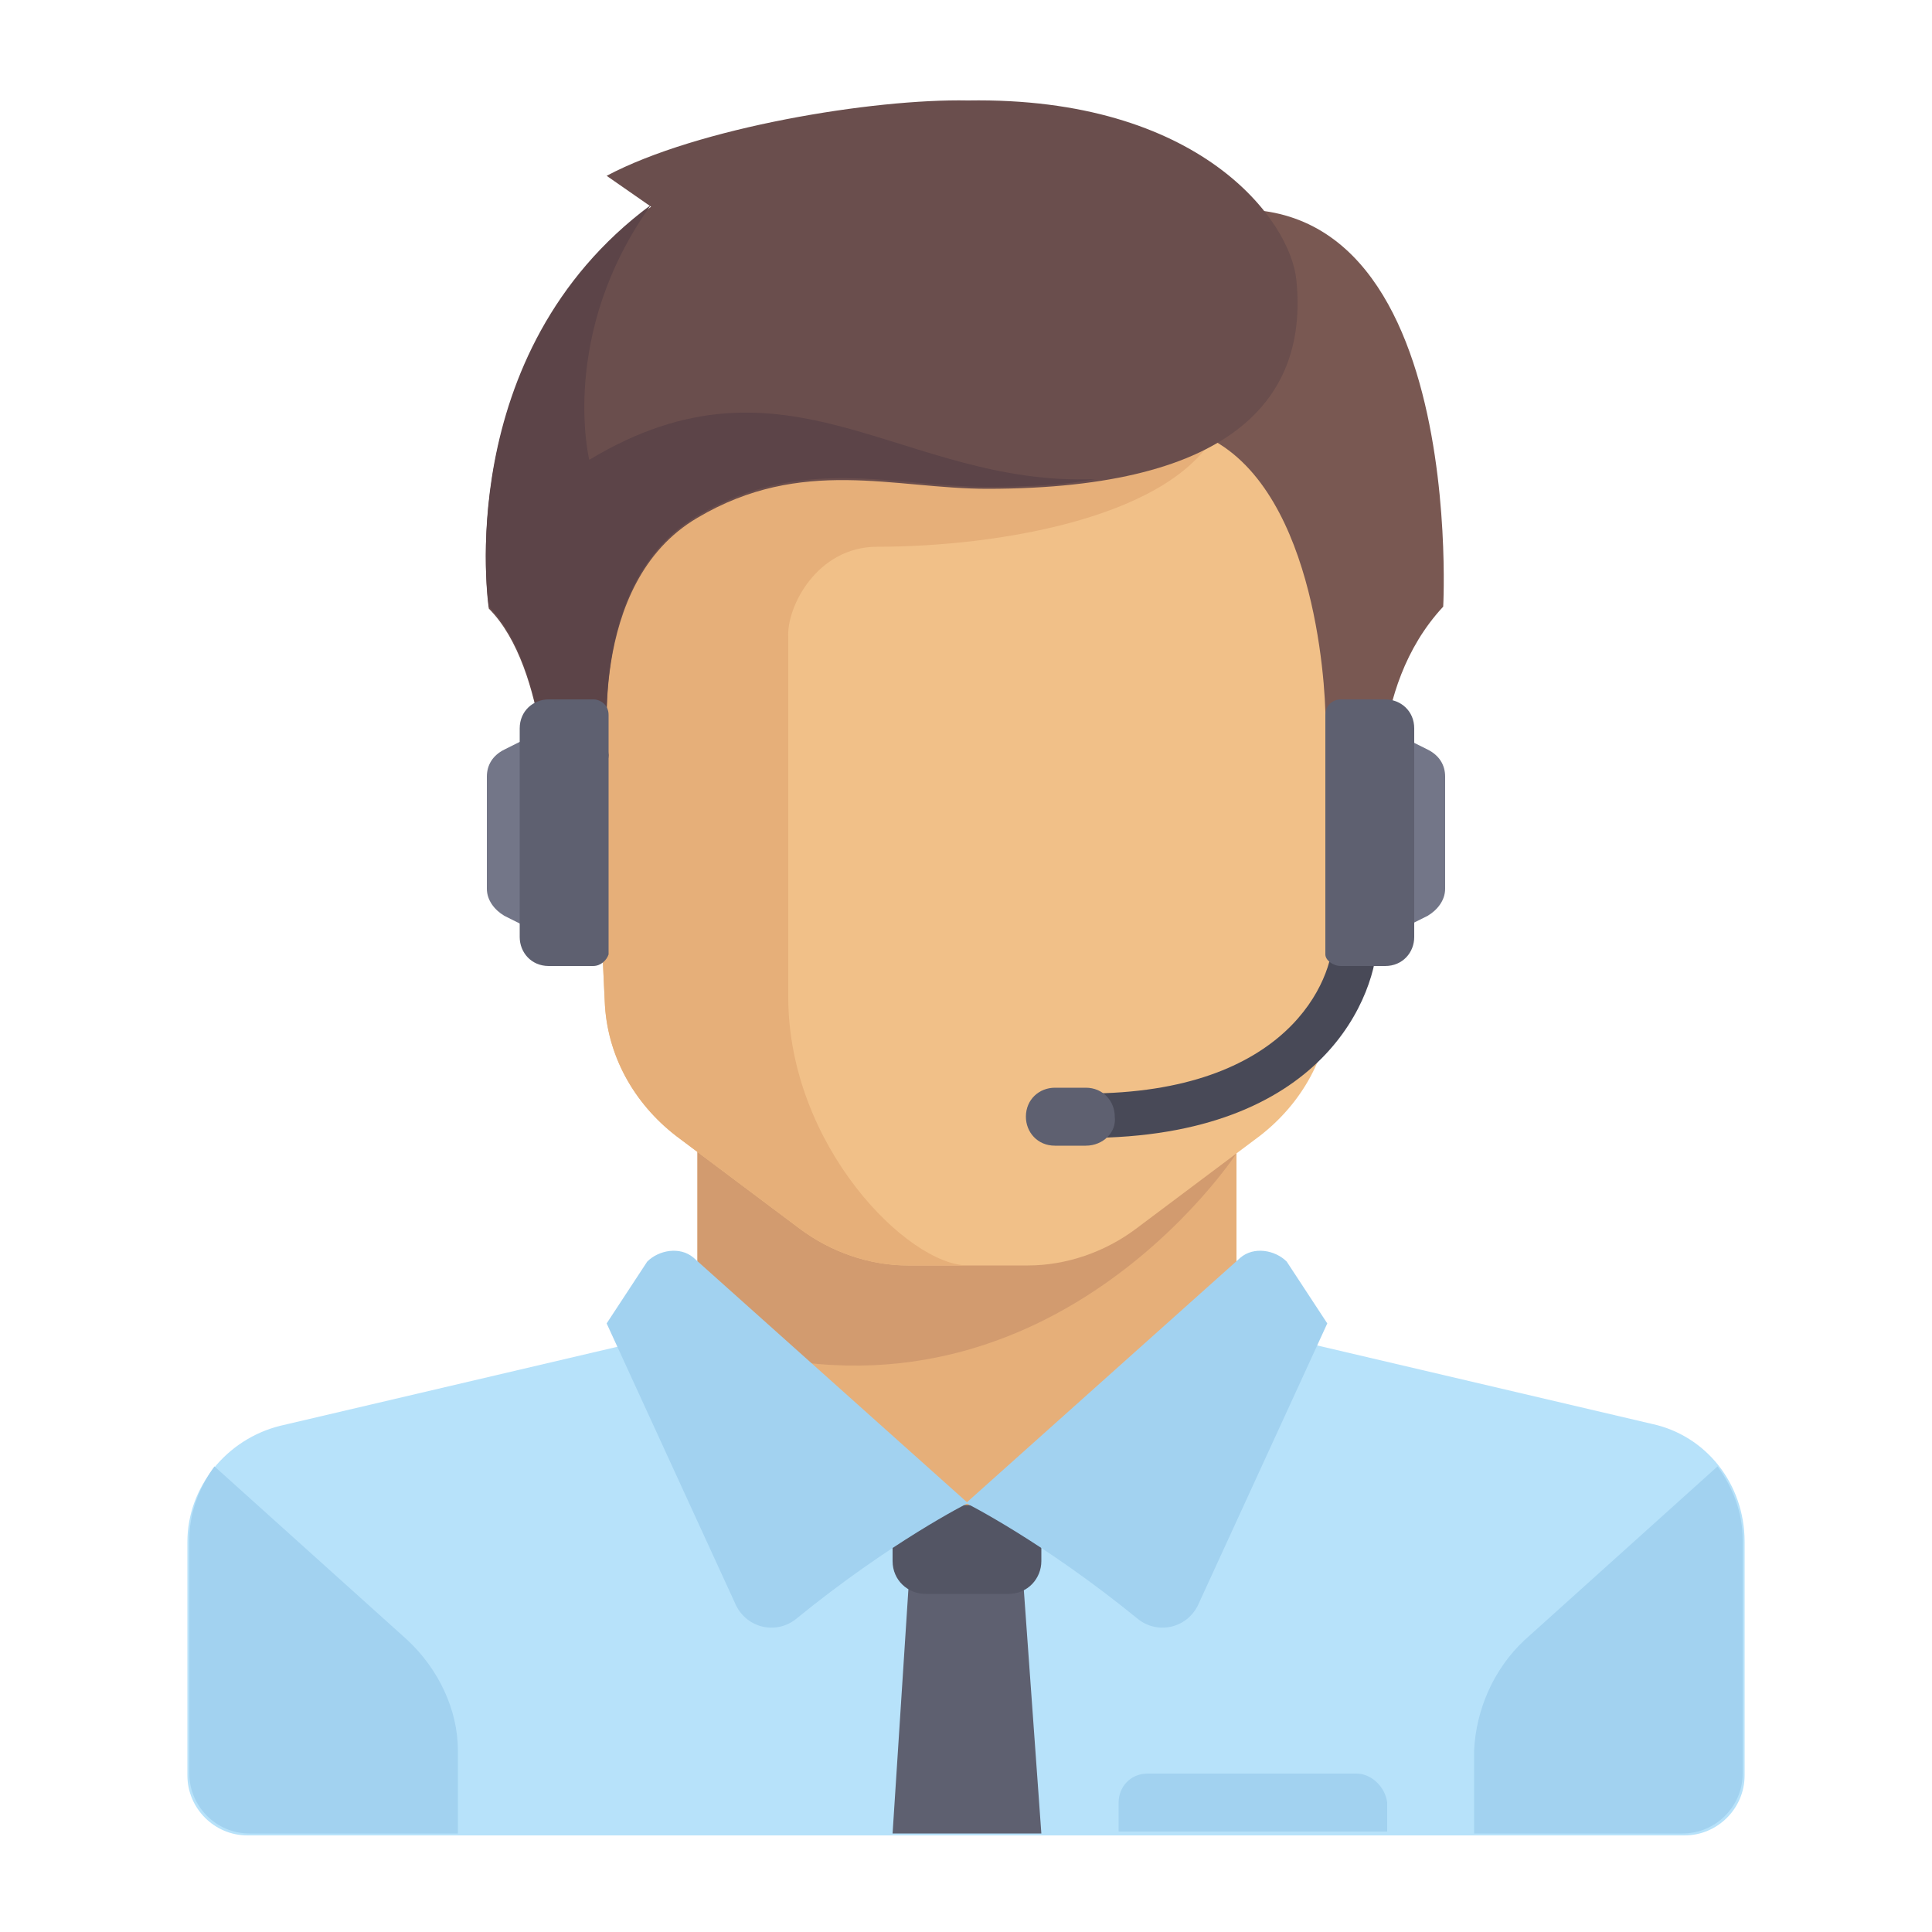
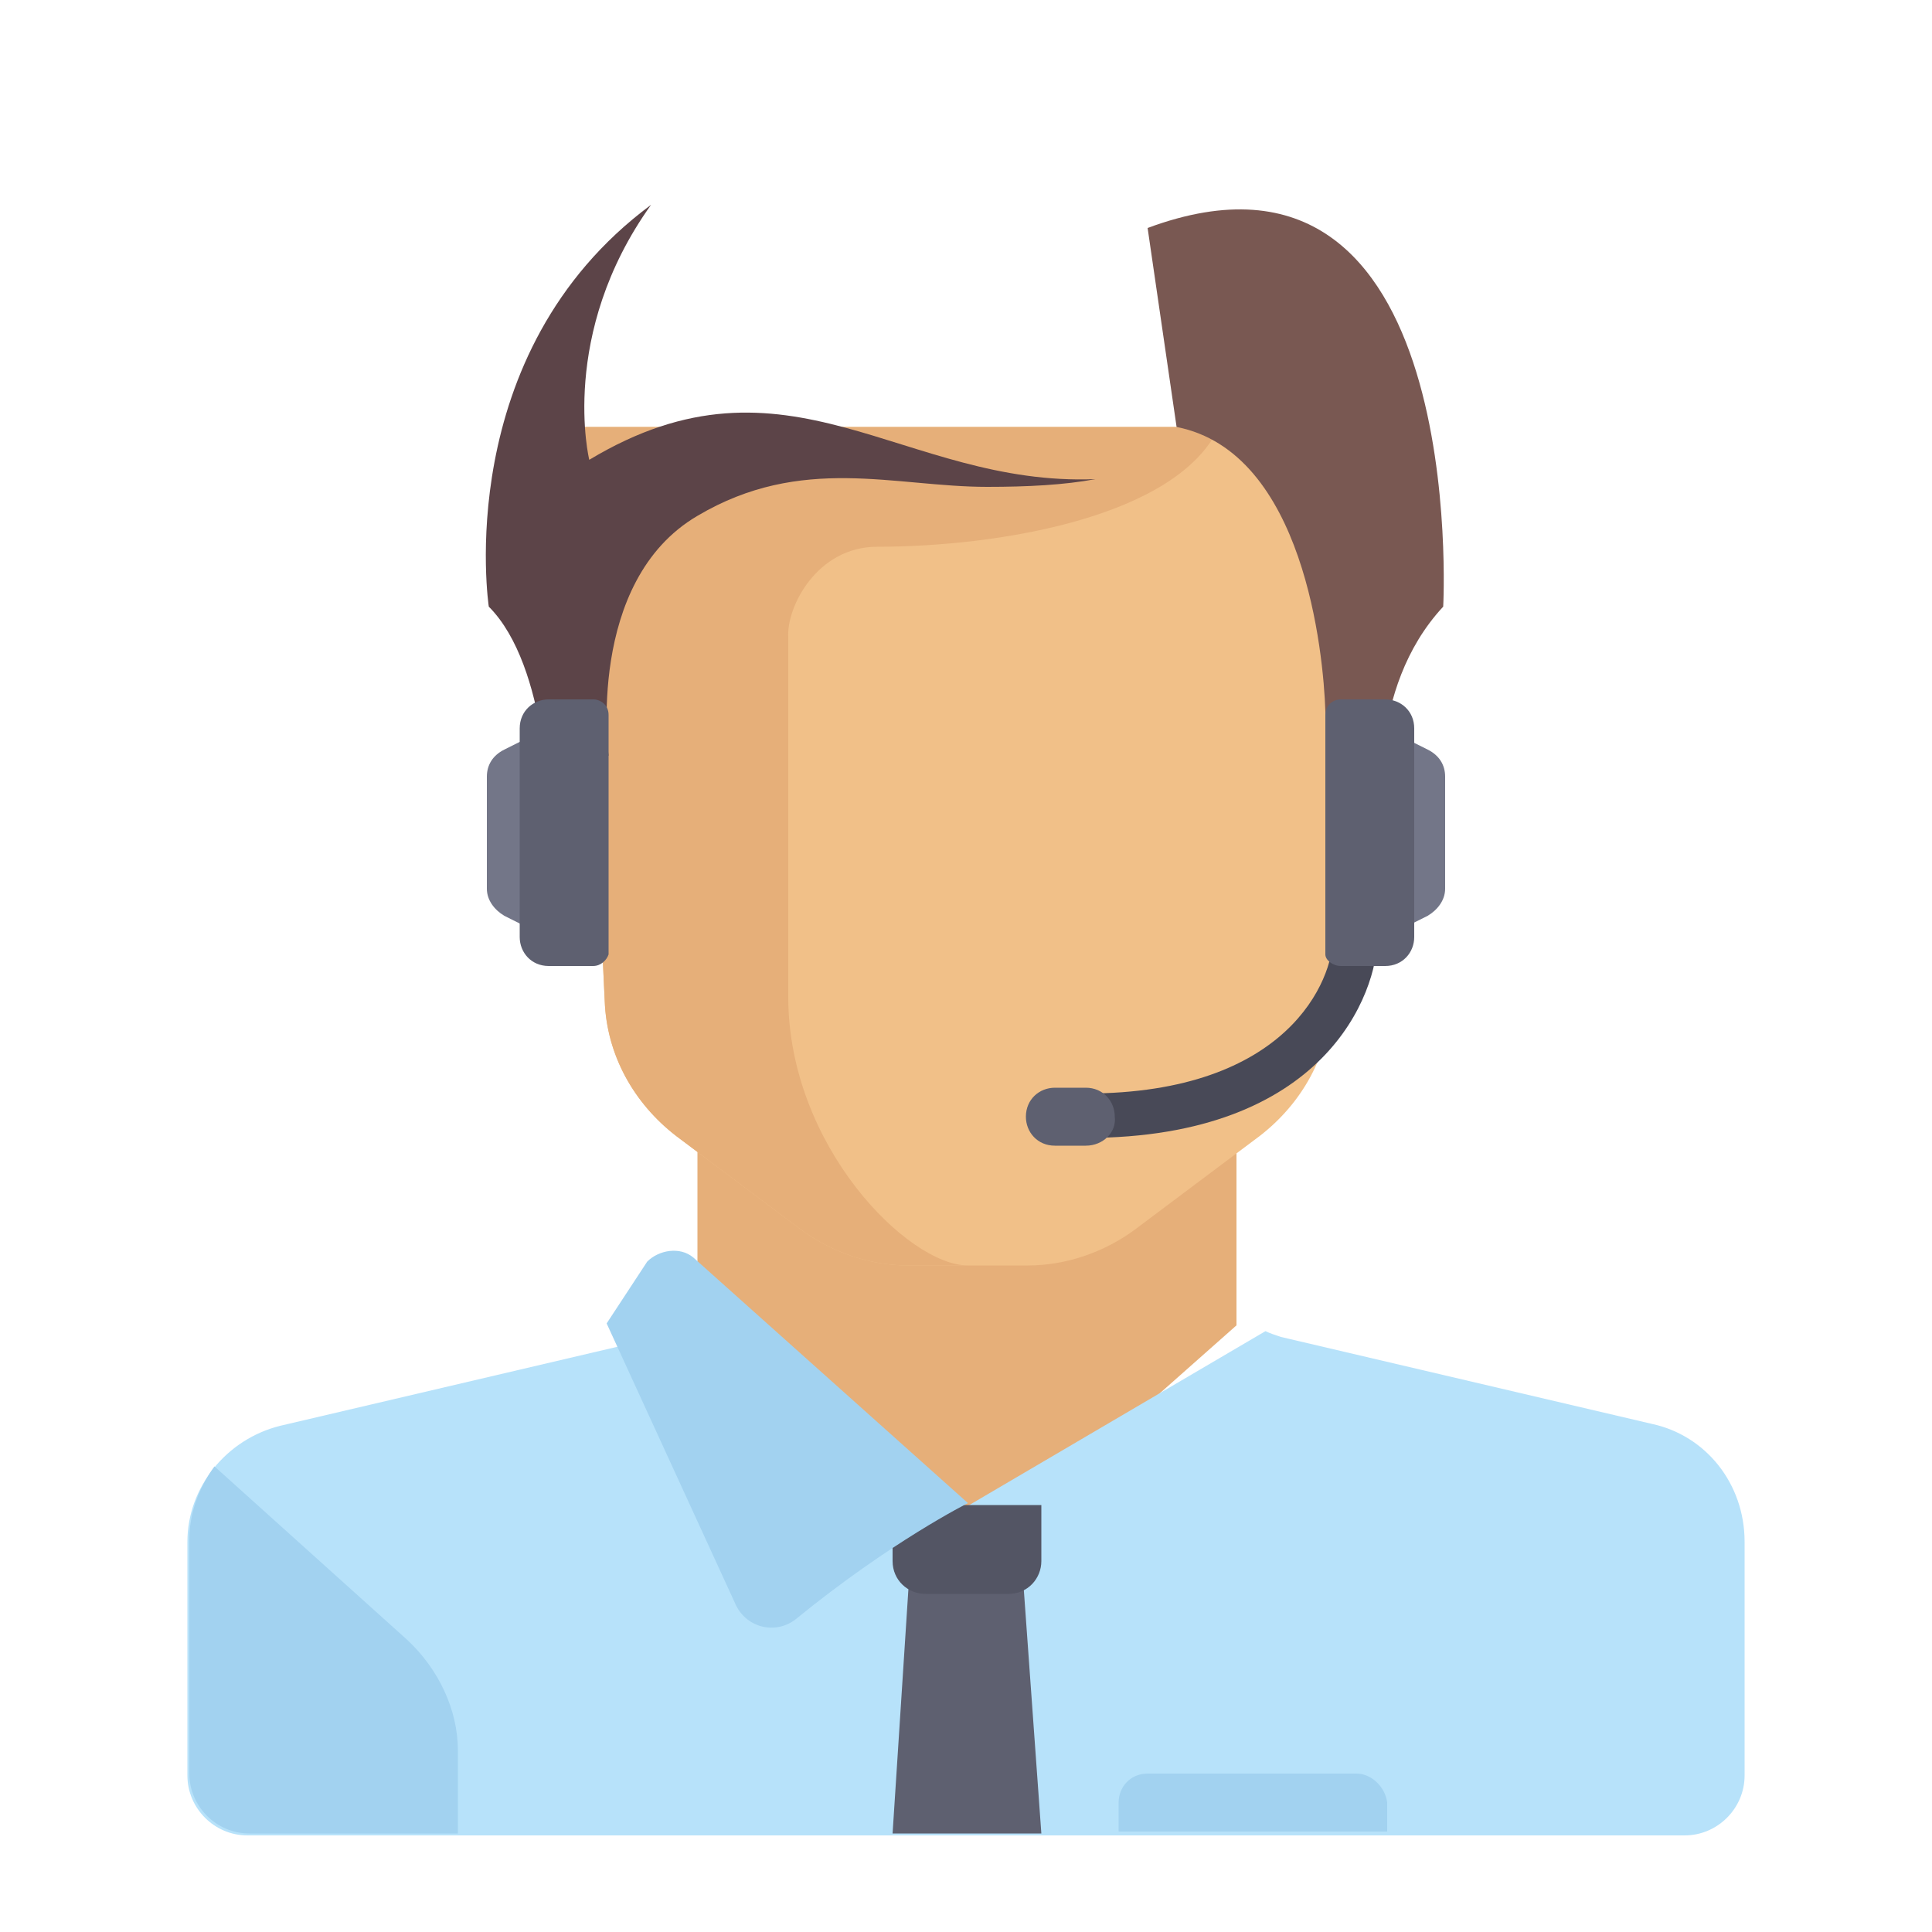
<svg xmlns="http://www.w3.org/2000/svg" version="1.1" x="0px" y="0px" viewBox="5240.5 347 100 100" style="enable-background:new 5240.5 347 100 100;" xml:space="preserve">
  <style type="text/css">
	.st0{display:none;}
	.st1{fill:#164194;}
	.st2{fill:#0091D7;}
	.st3{fill:#5BAFE2;}
	.st4{fill:#1961AC;}
	.st5{fill:#144999;}
	.st6{fill:#006DB7;}
	.st7{fill:#FFFFFF;}
	.st8{fill:#144898;}
	.st9{fill:#D6D6D5;}
	.st10{fill:#B3B4B6;}
	.st11{fill:#F59D34;}
	.st12{fill:#E2E2E2;}
	.st13{fill:#EE760B;}
	.st14{fill:#F7A834;}
	.st15{fill:#F9C362;}
	.st16{fill:#F29034;}
	.st17{fill:#DBD9D5;}
	.st18{fill:#E76656;}
	.st19{fill:#D25443;}
	.st20{fill:#ECF0FA;}
	.st21{fill:#D6DDEE;}
	.st22{fill:#FCC851;}
	.st23{fill:#F8AE42;}
	.st24{fill:#FFF182;}
	.st25{fill:#FFDC65;}
	.st26{fill:#C4C4C4;}
	.st27{fill:#E3E8F4;}
	.st28{fill:#979DB6;}
	.st29{fill:#5E6070;}
	.st30{fill:#FFE84F;}
	.st31{fill:#FFF6B5;}
	.st32{fill:#E6AF79;}
	.st33{fill:#D29B6F;}
	.st34{fill:#F1C088;}
	.st35{fill:#6A4E4D;}
	.st36{fill:#5C4448;}
	.st37{fill:#EBEBEB;}
	.st38{fill:#737688;}
	.st39{fill:#B7E2FA;}
	.st40{fill:#A2D2F0;}
	.st41{fill:#535564;}
	.st42{fill:#795852;}
	.st43{fill:#484957;}
	.st44{fill:none;stroke:#006DB7;stroke-width:8;stroke-miterlimit:10;}
	.st45{fill:none;stroke:#5BAFE2;stroke-width:8;stroke-miterlimit:10;}
	.st46{fill:none;stroke:#B3D3F0;stroke-width:8;stroke-miterlimit:10;}
	.st47{fill:none;stroke:#144898;stroke-width:8;stroke-miterlimit:10;}
	.st48{fill:#5BAFE2;stroke:#5BAFE2;stroke-width:3;stroke-linecap:round;stroke-miterlimit:10;}
	.st49{fill:#006DB7;stroke:#006DB7;stroke-width:3;stroke-linecap:round;stroke-miterlimit:10;}
	.st50{fill:#C7C7C7;}
	.st51{fill:#B3D3F0;}
	.st52{fill:#FCC454;}
	.st53{clip-path:url(#SVGID_2_);fill:#B3D3F0;}
	.st54{clip-path:url(#SVGID_2_);fill:#FFFFFF;}
	.st55{clip-path:url(#SVGID_2_);fill:#006DB7;}
	.st56{clip-path:url(#SVGID_2_);}
	.st57{clip-path:url(#SVGID_2_);fill:#F9C362;}
	.st58{clip-path:url(#SVGID_2_);fill:#F59D34;}
	.st59{fill:#9E9D9D;}
	.st60{fill:#5DC4E7;}
	.st61{fill:#0060A3;}
	.st62{fill:#081D25;}
	.st63{fill:#002F4F;}
	.st64{fill:#F5F4F4;}
	.st65{fill:#006AB5;}
	.st66{clip-path:url(#SVGID_4_);fill:#0090D7;}
	.st67{fill:#9D9D9C;}
	.st68{fill:#F59C33;}
	.st69{fill:none;stroke:#EE760B;stroke-width:8;stroke-linecap:round;stroke-miterlimit:10;}
	.st70{fill:none;stroke:#F7A834;stroke-width:8;stroke-linecap:round;stroke-miterlimit:10;}
	.st71{fill:none;stroke:#F9C362;stroke-width:8;stroke-linecap:round;stroke-miterlimit:10;}
	.st72{fill:#B3B1B0;}
	.st73{fill:#EF7A00;}
	.st74{fill-rule:evenodd;clip-rule:evenodd;fill:#EF7A00;}
	.st75{fill-rule:evenodd;clip-rule:evenodd;fill:#F59D34;}
	.st76{opacity:0.6;}
	.st77{opacity:0.8;fill:#164194;}
	.st78{opacity:0.5;fill:#164194;}
	.st79{opacity:0.4;fill:#164194;}
	.st80{opacity:0.9;}
	.st81{opacity:0.4;fill:#006DB7;}
	.st82{opacity:0.4;fill:#144898;}
	.st83{fill:#FDD5A5;}
	.st84{fill:none;}
	.st85{fill:#F8B03B;}
	.st86{fill:none;stroke:#B3D3F0;stroke-width:2.015;stroke-linecap:round;stroke-miterlimit:10;}
	.st87{fill:none;stroke:#B3D3F0;stroke-width:2.015;stroke-linecap:round;stroke-miterlimit:10;stroke-dasharray:2.967,2.967;}
	.st88{fill:#666463;}
	.st89{fill:none;stroke:#C7C7C7;stroke-width:1.724;stroke-linecap:round;stroke-linejoin:round;stroke-dasharray:2.635,2.635;}
	.st90{fill:none;stroke:#C7C7C7;stroke-width:1.274;stroke-linecap:round;stroke-linejoin:round;stroke-dasharray:1.948,1.948;}
	.st91{fill:url(#SVGID_5_);}
	.st92{fill:url(#SVGID_6_);}
	.st93{fill:url(#SVGID_7_);}
	.st94{opacity:0.7;fill:url(#SVGID_8_);}
	.st95{fill:url(#SVGID_9_);stroke:url(#SVGID_10_);stroke-width:1.386;stroke-miterlimit:10;}
	.st96{fill:#424241;}
	.st97{fill:#282727;}
	.st98{fill:none;stroke:#575756;stroke-width:0.715;stroke-linecap:round;stroke-linejoin:round;stroke-dasharray:1.459,1.459;}
	.st99{fill:#575756;}
	.st100{fill:url(#SVGID_11_);}
	.st101{fill:none;stroke:#575756;stroke-width:0.483;stroke-linecap:round;stroke-linejoin:round;stroke-dasharray:0.945,0.945;}
	.st102{fill:#666463;stroke:#575756;stroke-width:1.495;stroke-miterlimit:10;}
	.st103{fill:#BDC5C9;}
	.st104{fill:#7D8E8F;}
	.st105{fill:url(#SVGID_12_);}
	.st106{fill:url(#SVGID_13_);}
	.st107{fill:url(#SVGID_14_);}
	.st108{fill:#929292;}
	.st109{fill:#F07F10;}
	.st110{fill:#144A99;}
	.st111{fill:#D4EDFC;stroke:#5BAFE2;stroke-width:5;stroke-miterlimit:10;}
	.st112{fill:#D4EDFC;}
	.st113{fill:none;stroke:#5BAFE2;stroke-width:9.147;stroke-linecap:round;stroke-miterlimit:10;}
	.st114{fill-rule:evenodd;clip-rule:evenodd;fill:#164194;}
	.st115{fill-rule:evenodd;clip-rule:evenodd;fill:#006DB7;}
	.st116{fill:#D4E5F7;}
	.st117{fill:none;stroke:#929292;stroke-width:4.992;stroke-linecap:round;stroke-miterlimit:10;}
	.st118{fill:none;stroke:#F59D34;stroke-width:4.992;stroke-linecap:round;stroke-miterlimit:10;}
	.st119{fill:#F0810B;}
	.st120{fill:url(#SVGID_15_);}
	.st121{fill:url(#SVGID_16_);}
	.st122{opacity:0.32;fill:#282727;}
	.st123{fill:#CC7000;}
	.st124{fill:#976936;}
	.st125{fill:#E2E2E2;stroke:#9E9D9D;stroke-width:1.147;stroke-miterlimit:10;}
	.st126{fill:#FFFFFF;stroke:#9E9D9D;stroke-width:2.265;stroke-miterlimit:10;}
	.st127{fill:#E2E2E2;stroke:#9E9D9D;stroke-width:2.295;stroke-miterlimit:10;}
	.st128{fill:#D40B19;}
	.st129{fill:#45AD3F;}
	.st130{fill:none;stroke:#9E9D9D;stroke-width:1.202;stroke-miterlimit:10;}
	.st131{fill:none;stroke:#929292;stroke-width:2.295;stroke-miterlimit:10;}
	.st132{fill:none;stroke:#929292;stroke-width:2.352;stroke-miterlimit:10;}
	.st133{fill:none;stroke:#9E9D9D;stroke-width:2.295;stroke-miterlimit:10;}
	.st134{fill:#7A7878;}
	.st135{fill:#E2E2E2;stroke:#C7C7C7;stroke-width:1.165;stroke-miterlimit:10;}
	.st136{fill:#DA3227;}
	.st137{fill:#E8444B;}
	.st138{fill:#E36476;}
	.st139{opacity:0.61;fill:#EFCB99;}
	.st140{fill:#FBF5E9;}
	.st141{fill:#787275;}
	.st142{fill:#FBEFDE;}
	.st143{fill:#EFCB99;}
	.st144{fill:#615F5F;}
	.st145{fill:#7E8284;}
	.st146{fill:#B1B0B6;}
	.st147{fill:#E8E1EA;}
	.st148{fill:#FFFFFF;stroke:#E2E2E2;stroke-width:0.185;stroke-miterlimit:10;}
	.st149{fill:none;stroke:#D6D6D5;stroke-width:0.599;stroke-linecap:round;stroke-miterlimit:10;}
</style>
  <g id="Ebene_2" class="st0">
</g>
  <g id="Icons">
    <g>
      <path class="st38" d="M5268.8,395.5l-2.2-1.1c-0.5-0.3-0.9-0.8-0.9-1.4v-5.8c0-0.6,0.3-1.1,0.9-1.4l2.2-1.1V395.5z" />
      <polygon class="st32" points="5304.5,415.6 5304.5,404.8 5276.6,404.8 5276.6,415.6 5290.5,428   " />
      <path class="st39" d="M5326,420.7l-19.2-4.5c-0.3-0.1-0.6-0.2-0.8-0.3l-15.5,9.1l-14.9-9.5c-0.4,0.4-0.9,0.6-1.4,0.8l-19.2,4.5    c-2.8,0.7-4.8,3.2-4.8,6v12.1c0,1.7,1.4,3.1,3.1,3.1h74.4c1.7,0,3.1-1.4,3.1-3.1v-12.1C5330.8,423.8,5328.8,421.3,5326,420.7z" />
-       <path class="st33" d="M5276.6,404.8v11.4c17.6,6.3,27.9-9.5,27.9-9.5v-1.9L5276.6,404.8L5276.6,404.8z" />
      <path class="st34" d="M5270.4,369.1l1.4,29.7c0.1,2.8,1.5,5.3,3.7,7l6.4,4.8c1.6,1.2,3.6,1.9,5.6,1.9h6.2c2,0,4-0.7,5.6-1.9    l6.4-4.8c2.2-1.7,3.6-4.2,3.7-7l1.4-29.7L5270.4,369.1z" />
      <path class="st32" d="M5285.9,375.3c6.2,0,15.5-1.5,17.7-6.2h-33.2l1.4,29.7c0.1,2.8,1.5,5.3,3.7,7l6.4,4.8    c1.6,1.2,3.6,1.9,5.6,1.9h3.1c-3.1,0-9.3-6.2-9.3-13.9c0-3.8,0-13.9,0-18.6C5281.2,378.4,5282.8,375.3,5285.9,375.3z" />
      <g>
        <path class="st40" d="M5261.6,431.9l-10-9c-0.8,1.1-1.3,2.4-1.3,3.8v12.1c0,1.7,1.4,3.1,3.1,3.1h10.8v-4.3     C5264.2,435.5,5263.2,433.4,5261.6,431.9z" />
-         <path class="st40" d="M5319.4,431.9l10-9c0.8,1.1,1.3,2.4,1.3,3.8v12.1c0,1.7-1.4,3.1-3.1,3.1h-10.8v-4.3     C5316.9,435.5,5317.8,433.4,5319.4,431.9z" />
      </g>
      <polygon class="st29" points="5294.4,441.9 5286.7,441.9 5287.6,428 5293.4,428   " />
      <path class="st41" d="M5294.4,424.9h-7.7v2.9c0,1,0.8,1.7,1.7,1.7h4.3c1,0,1.7-0.8,1.7-1.7V424.9L5294.4,424.9z" />
      <g>
        <path class="st40" d="M5276.4,412.1l14.2,12.7c0,0-4,2-8.9,6c-1,0.8-2.5,0.5-3.1-0.7l-6.7-14.6l2.1-3.2     C5274.6,411.7,5275.7,411.5,5276.4,412.1z" />
-         <path class="st40" d="M5304.7,412.1l-14.2,12.7c0,0,4,2,8.9,6c1,0.8,2.5,0.5,3.1-0.7l6.7-14.6l-2.1-3.2     C5306.5,411.7,5305.4,411.5,5304.7,412.1z" />
      </g>
      <path class="st42" d="M5299.9,358.8l1.5,10.3c6.6,1.3,7.6,11.7,7.7,14.7c0,0.5,0.2,1.1,0.5,1.5l2.5,3.9c0,0-0.9-6.5,3.1-10.8    C5315.2,378.4,5316.6,352.6,5299.9,358.8z" />
-       <path class="st35" d="M5271.9,356.1l2.3,1.6c-10.4,7.7-8.4,20.8-8.4,20.8c3.1,3.1,3.1,10.8,3.1,10.8l3.1-3.1c0,0-1.2-9,4.6-12.4    c5.4-3.2,10.2-1.5,15-1.5c13,0,16.6-4.9,16-10.8c-0.3-3.1-5-9.5-17-9.3C5285.7,352.1,5276.6,353.6,5271.9,356.1z" />
      <path class="st36" d="M5271,370.8c0,0-1.6-6.5,3.2-13.2c-10.4,7.7-8.4,20.8-8.4,20.8c3.1,3.1,3.1,10.8,3.1,10.8l3.1-3.1    c0,0-1.2-9,4.6-12.4c5.4-3.2,10.2-1.5,15-1.5c2.1,0,4-0.1,5.6-0.4C5287.2,372.2,5281.3,364.6,5271,370.8z" />
      <path class="st29" d="M5271.2,397h-2.3c-0.9,0-1.5-0.7-1.5-1.5v-10.8c0-0.9,0.7-1.5,1.5-1.5h2.3c0.4,0,0.8,0.3,0.8,0.8v12.4    C5271.9,396.7,5271.6,397,5271.2,397z" />
      <path class="st43" d="M5296.7,405.9v-2.3c10.5,0,12.8-5.9,12.8-8.1h2.3C5311.8,398.4,5309.1,405.9,5296.7,405.9z" />
      <path class="st29" d="M5296.7,406.3h-1.6c-0.9,0-1.5-0.7-1.5-1.5l0,0c0-0.9,0.7-1.5,1.5-1.5h1.6c0.9,0,1.5,0.7,1.5,1.5l0,0    C5298.3,405.6,5297.6,406.3,5296.7,406.3z" />
      <path class="st38" d="M5312.2,395.5l2.2-1.1c0.5-0.3,0.9-0.8,0.9-1.4v-5.8c0-0.6-0.3-1.1-0.9-1.4l-2.2-1.1V395.5z" />
      <path class="st29" d="M5309.9,397h2.3c0.9,0,1.5-0.7,1.5-1.5v-10.8c0-0.9-0.7-1.5-1.5-1.5h-2.3c-0.4,0-0.8,0.3-0.8,0.8v12.4    C5309.1,396.7,5309.5,397,5309.9,397z" />
      <path class="st40" d="M5310.7,438.8h-10.8c-0.9,0-1.5,0.7-1.5,1.5v1.5h13.9v-1.5C5312.2,439.5,5311.5,438.8,5310.7,438.8z" />
    </g>
  </g>
</svg>